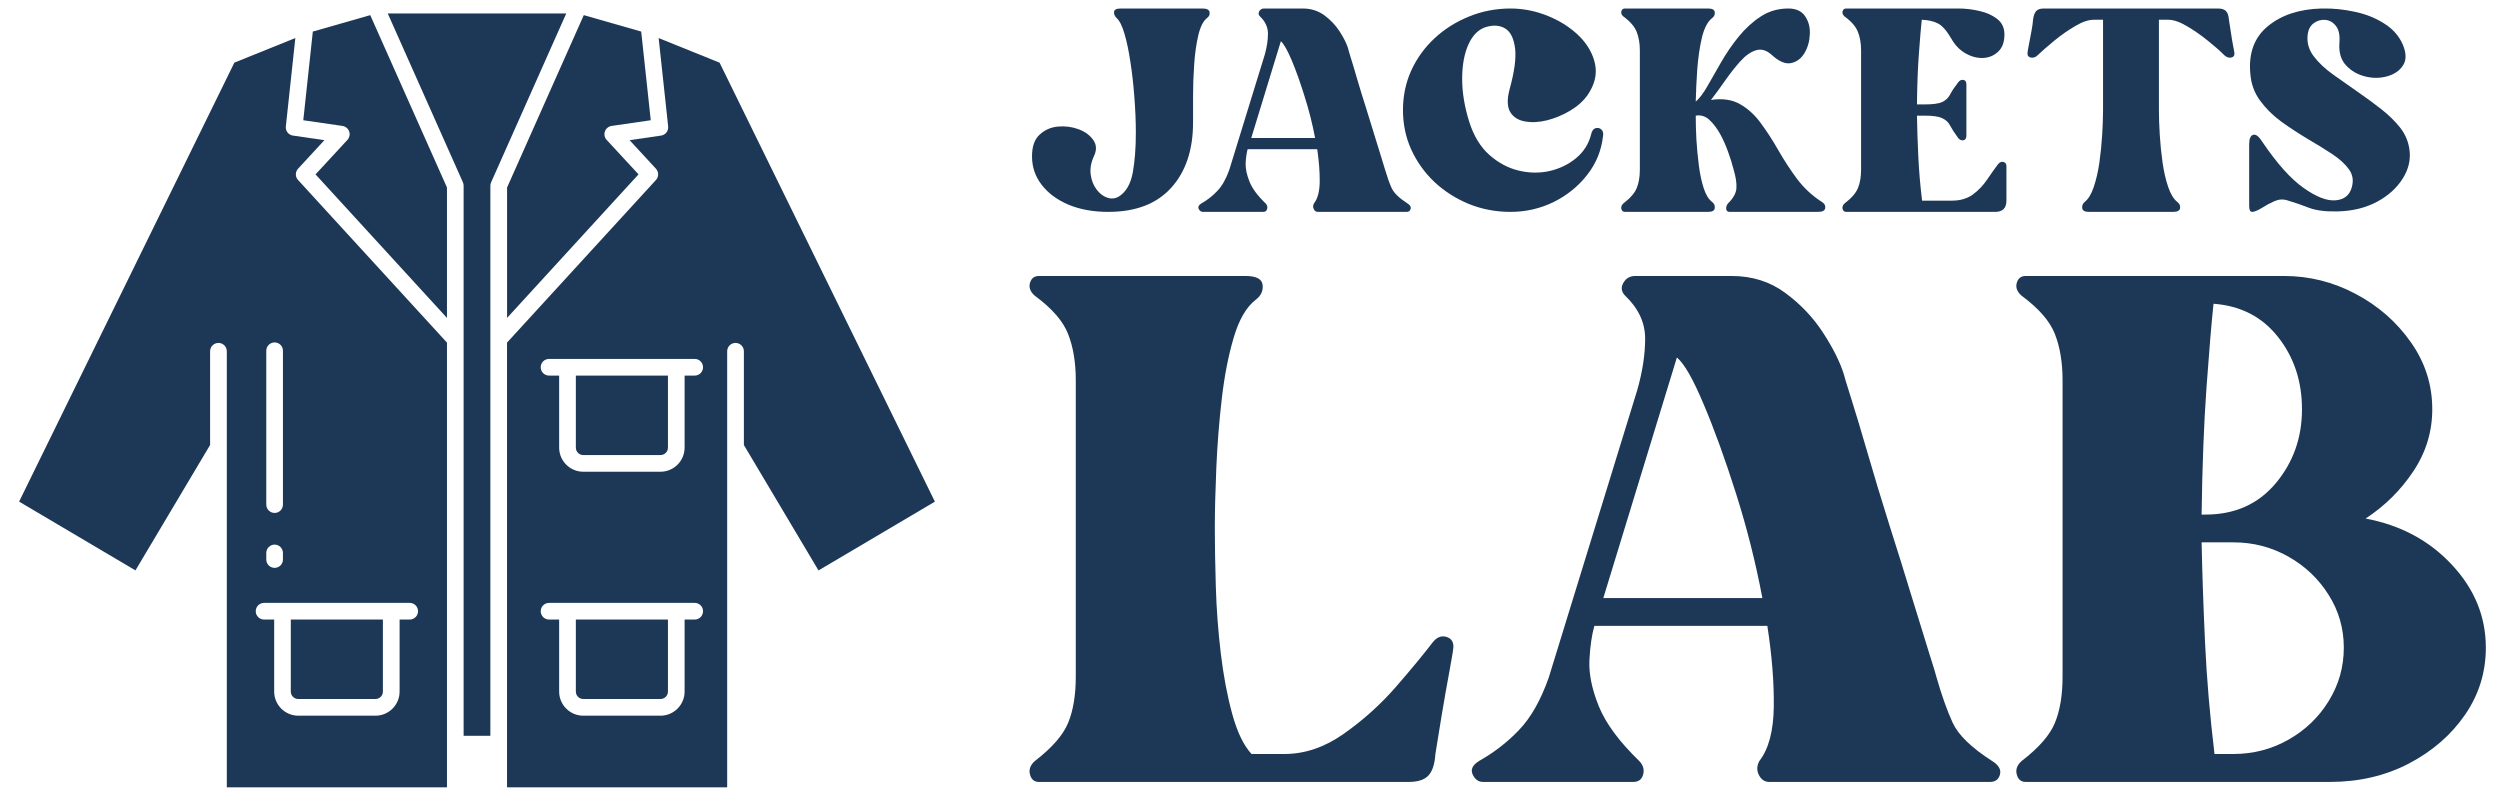
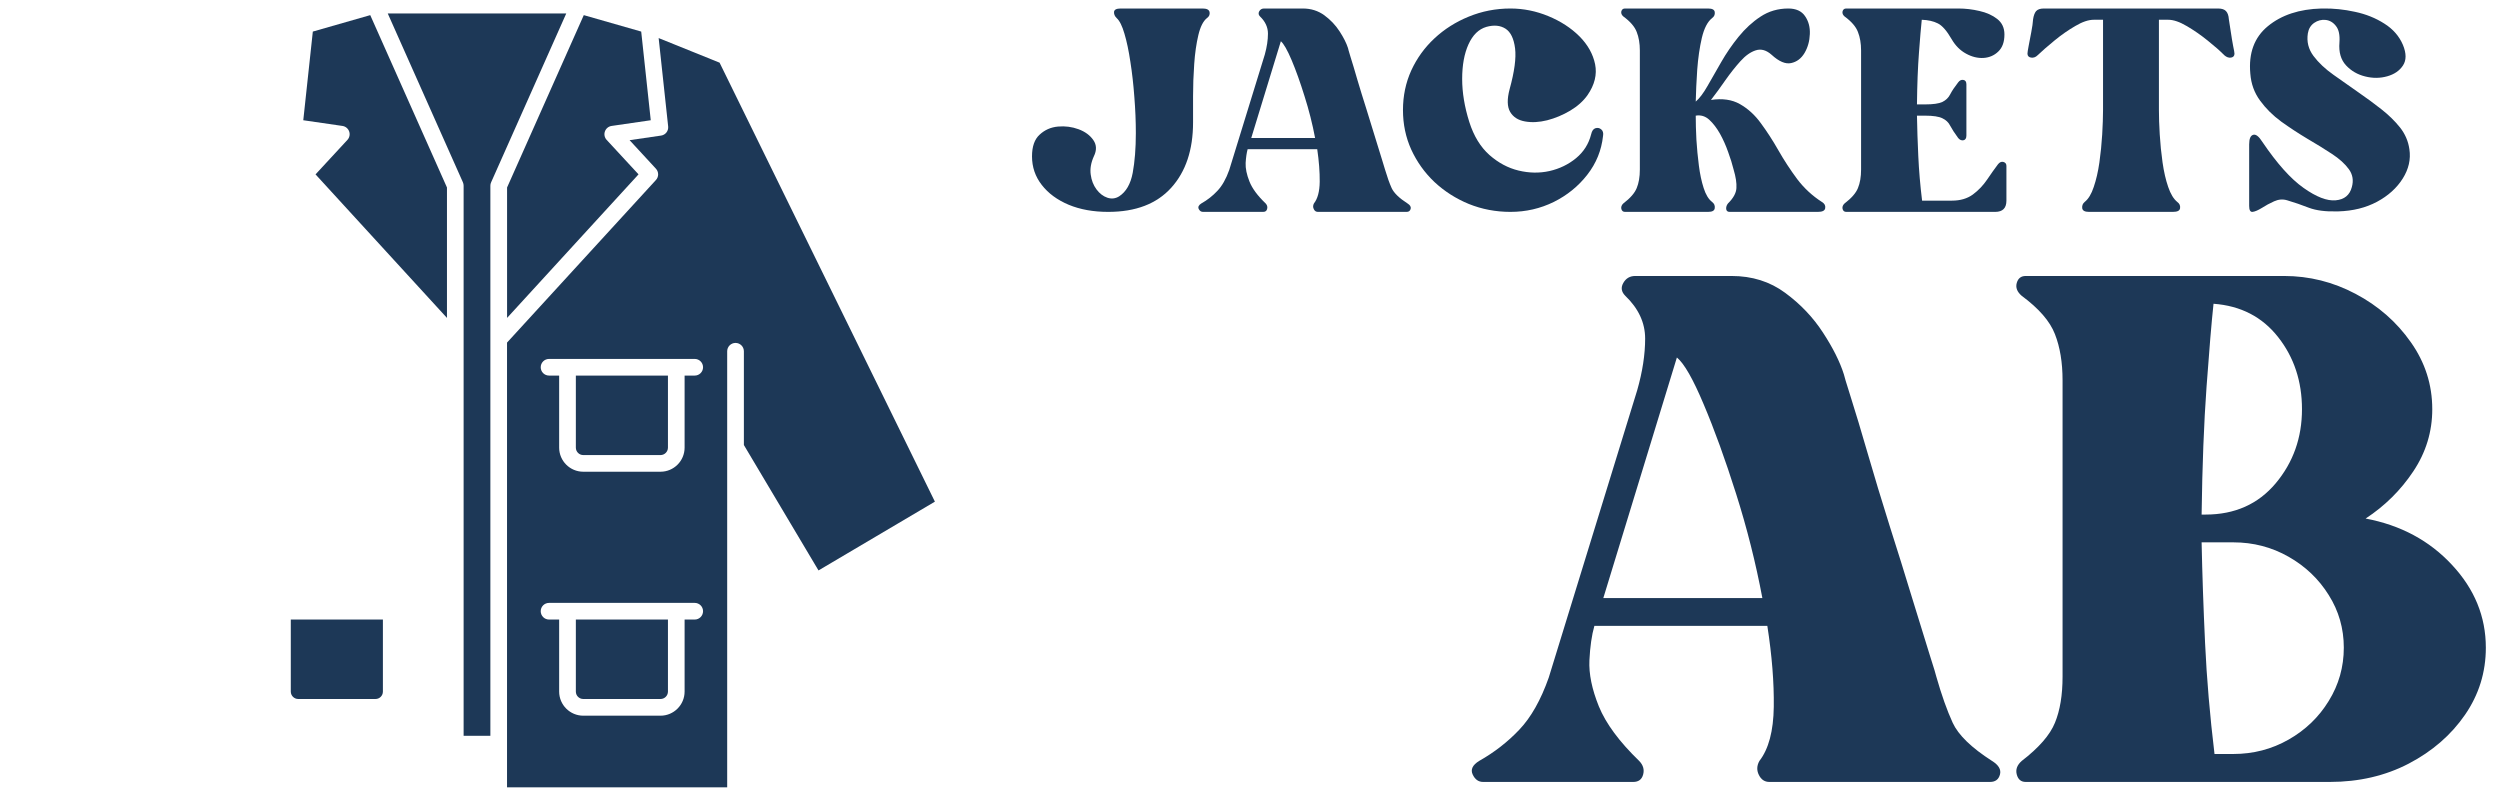
<svg xmlns="http://www.w3.org/2000/svg" width="315" zoomAndPan="magnify" viewBox="0 0 236.25 75" height="100" preserveAspectRatio="xMidYMid meet" version="1.2">
  <defs>
    <clipPath id="ab1f8f7d42">
      <path d="M 47 1.297 L 62 1.297 L 62 31 L 47 31 Z M 47 1.297 " />
    </clipPath>
    <clipPath id="04863fa210">
      <path d="M 47 3 L 88.777 3 L 88.777 74.562 L 47 74.562 Z M 47 3 " />
    </clipPath>
    <clipPath id="0b340d3648">
      <path d="M 28 1.297 L 43 1.297 L 43 31 L 28 31 Z M 28 1.297 " />
    </clipPath>
    <clipPath id="8537b350c6">
      <path d="M 36 1.297 L 54 1.297 L 54 70 L 36 70 Z M 36 1.297 " />
    </clipPath>
    <clipPath id="cbd02c183f">
-       <path d="M 1.305 3 L 43 3 L 43 74.562 L 1.305 74.562 Z M 1.305 3 " />
-     </clipPath>
+       </clipPath>
    <clipPath id="037779af49">
      <path d="M 97 0.117 L 115 0.117 L 115 21 L 97 21 Z M 97 0.117 " />
    </clipPath>
    <clipPath id="171c1b215f">
-       <path d="M 113 0.117 L 134 0.117 L 134 21 L 113 21 Z M 113 0.117 " />
+       <path d="M 113 0.117 L 134 0.117 L 134 21 L 113 21 Z " />
    </clipPath>
    <clipPath id="b331b3d072">
      <path d="M 132 0.117 L 152 0.117 L 152 21 L 132 21 Z M 132 0.117 " />
    </clipPath>
    <clipPath id="98f86fd2ea">
      <path d="M 153 0.117 L 173 0.117 L 173 21 L 153 21 Z M 153 0.117 " />
    </clipPath>
    <clipPath id="339f3c321a">
      <path d="M 174 0.117 L 190 0.117 L 190 21 L 174 21 Z M 174 0.117 " />
    </clipPath>
    <clipPath id="d86754cbea">
      <path d="M 191 0.117 L 212 0.117 L 212 21 L 191 21 Z M 191 0.117 " />
    </clipPath>
    <clipPath id="7abc51d365">
      <path d="M 212 0.117 L 228 0.117 L 228 21 L 212 21 Z M 212 0.117 " />
    </clipPath>
  </defs>
  <g id="85fcaf7a00">
    <g clip-rule="nonzero" clip-path="url(#ab1f8f7d42)">
      <path style=" stroke:none;fill-rule:nonzero;fill:#1d3857;fill-opacity:1;" d="M 57.789 11.902 L 61.496 11.363 L 60.594 2.984 L 55.168 1.43 L 47.918 17.719 L 47.918 30.043 L 60.34 16.477 L 57.328 13.219 C 57.129 13.004 57.066 12.695 57.164 12.422 C 57.262 12.145 57.5 11.945 57.793 11.902 Z M 57.789 11.902 " />
    </g>
    <g clip-rule="nonzero" clip-path="url(#04863fa210)">
      <path style=" stroke:none;fill-rule:nonzero;fill:#1d3857;fill-opacity:1;" d="M 62.242 3.594 L 63.141 11.949 C 63.188 12.371 62.891 12.75 62.473 12.812 L 59.496 13.246 L 61.984 15.941 C 62.262 16.242 62.266 16.707 61.988 17.008 L 47.914 32.375 L 47.914 74.402 L 68.719 74.402 L 68.719 33.195 C 68.719 32.758 69.074 32.406 69.508 32.406 C 69.941 32.406 70.297 32.758 70.297 33.195 L 70.297 42.055 L 77.348 53.906 L 88.348 47.406 L 68 5.922 L 62.242 3.598 Z M 65.652 58.547 L 64.695 58.547 L 64.695 65.355 C 64.695 66.609 63.672 67.633 62.418 67.633 L 55.121 67.633 C 53.863 67.633 52.84 66.609 52.84 65.355 L 52.84 58.547 L 51.887 58.547 C 51.449 58.547 51.098 58.195 51.098 57.758 C 51.098 57.324 51.449 56.973 51.887 56.973 L 65.652 56.973 C 66.086 56.973 66.438 57.324 66.438 57.758 C 66.438 58.195 66.086 58.547 65.652 58.547 Z M 65.652 35.492 L 64.695 35.492 L 64.695 42.301 C 64.695 43.559 63.672 44.578 62.418 44.578 L 55.121 44.578 C 53.863 44.578 52.84 43.559 52.84 42.301 L 52.84 35.492 L 51.887 35.492 C 51.449 35.492 51.098 35.141 51.098 34.707 C 51.098 34.27 51.449 33.918 51.887 33.918 L 65.652 33.918 C 66.086 33.918 66.438 34.27 66.438 34.707 C 66.438 35.141 66.086 35.492 65.652 35.492 Z M 65.652 35.492 " />
    </g>
    <path style=" stroke:none;fill-rule:nonzero;fill:#1d3857;fill-opacity:1;" d="M 54.418 42.301 C 54.418 42.688 54.73 43.004 55.121 43.004 L 62.418 43.004 C 62.805 43.004 63.121 42.688 63.121 42.301 L 63.121 35.492 L 54.418 35.492 Z M 54.418 42.301 " />
    <g clip-rule="nonzero" clip-path="url(#0b340d3648)">
      <path style=" stroke:none;fill-rule:nonzero;fill:#1d3857;fill-opacity:1;" d="M 29.816 16.477 L 42.238 30.043 L 42.238 17.719 L 34.988 1.43 L 29.562 2.984 L 28.66 11.363 L 32.367 11.902 C 32.656 11.945 32.898 12.145 32.996 12.422 C 33.094 12.695 33.031 13.004 32.832 13.219 L 29.82 16.477 Z M 29.816 16.477 " />
    </g>
    <path style=" stroke:none;fill-rule:nonzero;fill:#1d3857;fill-opacity:1;" d="M 54.418 65.355 C 54.418 65.742 54.73 66.055 55.121 66.055 L 62.418 66.055 C 62.805 66.055 63.121 65.742 63.121 65.355 L 63.121 58.543 L 54.418 58.543 Z M 54.418 65.355 " />
    <path style=" stroke:none;fill-rule:nonzero;fill:#1d3857;fill-opacity:1;" d="M 28.188 66.055 L 35.484 66.055 C 35.871 66.055 36.184 65.742 36.184 65.355 L 36.184 58.543 L 27.48 58.543 L 27.48 65.355 C 27.48 65.742 27.797 66.055 28.184 66.055 Z M 28.188 66.055 " />
    <g clip-rule="nonzero" clip-path="url(#8537b350c6)">
      <path style=" stroke:none;fill-rule:nonzero;fill:#1d3857;fill-opacity:1;" d="M 36.641 1.27 L 43.746 17.23 C 43.789 17.332 43.812 17.441 43.812 17.551 L 43.812 69.535 L 46.34 69.535 L 46.34 17.551 C 46.34 17.441 46.363 17.332 46.41 17.23 L 53.512 1.27 Z M 36.641 1.27 " />
    </g>
    <g clip-rule="nonzero" clip-path="url(#cbd02c183f)">
      <path style=" stroke:none;fill-rule:nonzero;fill:#1d3857;fill-opacity:1;" d="M 19.855 42.055 L 19.855 33.195 C 19.855 32.758 20.211 32.406 20.645 32.406 C 21.078 32.406 21.434 32.758 21.434 33.195 L 21.434 74.402 L 42.238 74.402 L 42.238 32.375 L 28.164 17.008 C 27.887 16.707 27.891 16.242 28.168 15.941 L 30.656 13.246 L 27.68 12.812 C 27.262 12.75 26.965 12.371 27.012 11.949 L 27.91 3.594 L 22.148 5.918 L 1.805 47.402 L 12.801 53.902 L 19.855 42.051 Z M 25.164 33.145 C 25.164 32.711 25.52 32.359 25.953 32.359 C 26.387 32.359 26.738 32.711 26.738 33.145 L 26.738 47.684 C 26.738 48.121 26.387 48.473 25.953 48.473 C 25.52 48.473 25.164 48.121 25.164 47.684 Z M 25.164 52.254 C 25.164 51.82 25.52 51.465 25.953 51.465 C 26.387 51.465 26.738 51.82 26.738 52.254 L 26.738 52.879 C 26.738 53.312 26.387 53.664 25.953 53.664 C 25.52 53.664 25.164 53.312 25.164 52.879 Z M 24.953 56.973 L 38.719 56.973 C 39.152 56.973 39.504 57.324 39.504 57.758 C 39.504 58.195 39.152 58.547 38.719 58.547 L 37.762 58.547 L 37.762 65.355 C 37.762 66.609 36.738 67.633 35.484 67.633 L 28.188 67.633 C 26.934 67.633 25.91 66.609 25.91 65.355 L 25.91 58.547 L 24.953 58.547 C 24.52 58.547 24.168 58.195 24.168 57.758 C 24.168 57.324 24.52 56.973 24.953 56.973 Z M 24.953 56.973 " />
    </g>
    <g clip-rule="nonzero" clip-path="url(#037779af49)">
      <g style="fill:#1d3857;fill-opacity:1;">
        <g transform="translate(97.525, 24.476)">
          <path style="stroke:none" d="M 16.125 -23.672 C 16.52 -23.672 16.738 -23.555 16.781 -23.328 C 16.82 -23.098 16.738 -22.91 16.531 -22.766 C 16.176 -22.484 15.906 -21.945 15.719 -21.156 C 15.531 -20.363 15.398 -19.453 15.328 -18.422 C 15.254 -17.391 15.219 -16.375 15.219 -15.375 C 15.219 -14.383 15.219 -13.562 15.219 -12.906 C 15.219 -10.312 14.531 -8.254 13.156 -6.734 C 11.781 -5.211 9.797 -4.453 7.203 -4.453 C 5.797 -4.453 4.551 -4.676 3.469 -5.125 C 2.383 -5.582 1.535 -6.207 0.922 -7 C 0.305 -7.789 0 -8.691 0 -9.703 C 0 -10.629 0.238 -11.312 0.719 -11.75 C 1.195 -12.195 1.773 -12.453 2.453 -12.516 C 3.129 -12.578 3.773 -12.492 4.391 -12.266 C 5.016 -12.035 5.484 -11.691 5.797 -11.234 C 6.109 -10.785 6.125 -10.273 5.844 -9.703 C 5.57 -9.098 5.473 -8.523 5.547 -7.984 C 5.617 -7.441 5.801 -6.973 6.094 -6.578 C 6.383 -6.191 6.723 -5.93 7.109 -5.797 C 7.504 -5.66 7.879 -5.703 8.234 -5.922 C 8.891 -6.348 9.316 -7.086 9.516 -8.141 C 9.711 -9.203 9.812 -10.453 9.812 -11.891 C 9.812 -12.992 9.766 -14.129 9.672 -15.297 C 9.586 -16.473 9.461 -17.582 9.297 -18.625 C 9.141 -19.676 8.953 -20.566 8.734 -21.297 C 8.523 -22.023 8.281 -22.516 8 -22.766 C 7.82 -22.941 7.738 -23.133 7.75 -23.344 C 7.77 -23.562 7.977 -23.672 8.375 -23.672 Z M 16.125 -23.672 " />
        </g>
      </g>
    </g>
    <g clip-rule="nonzero" clip-path="url(#171c1b215f)">
      <g style="fill:#1d3857;fill-opacity:1;">
        <g transform="translate(113.26, 24.476)">
          <path style="stroke:none" d="M 19.75 -5.25 C 20 -5.094 20.098 -4.922 20.047 -4.734 C 19.992 -4.547 19.867 -4.453 19.672 -4.453 L 11.281 -4.453 C 11.102 -4.453 10.973 -4.539 10.891 -4.719 C 10.805 -4.895 10.812 -5.07 10.906 -5.25 C 11.258 -5.695 11.441 -6.379 11.453 -7.297 C 11.461 -8.223 11.383 -9.25 11.219 -10.375 L 4.641 -10.375 C 4.547 -10.031 4.484 -9.598 4.453 -9.078 C 4.43 -8.566 4.551 -7.984 4.812 -7.328 C 5.07 -6.672 5.582 -5.977 6.344 -5.25 C 6.488 -5.094 6.535 -4.922 6.484 -4.734 C 6.441 -4.547 6.316 -4.453 6.109 -4.453 L 0.422 -4.453 C 0.242 -4.453 0.109 -4.547 0.016 -4.734 C -0.066 -4.922 0.016 -5.094 0.266 -5.25 C 0.836 -5.57 1.344 -5.969 1.781 -6.438 C 2.227 -6.906 2.602 -7.566 2.906 -8.422 L 6.266 -19.328 C 6.461 -20.035 6.562 -20.691 6.562 -21.297 C 6.562 -21.898 6.312 -22.441 5.812 -22.922 C 5.664 -23.066 5.641 -23.227 5.734 -23.406 C 5.836 -23.582 5.988 -23.672 6.188 -23.672 L 9.859 -23.672 C 10.629 -23.672 11.305 -23.457 11.891 -23.031 C 12.473 -22.602 12.953 -22.098 13.328 -21.516 C 13.703 -20.941 13.969 -20.414 14.125 -19.938 C 14.125 -19.906 14.207 -19.613 14.375 -19.062 C 14.551 -18.508 14.766 -17.797 15.016 -16.922 C 15.273 -16.055 15.555 -15.145 15.859 -14.188 C 16.16 -13.238 16.441 -12.328 16.703 -11.453 C 16.961 -10.586 17.18 -9.879 17.359 -9.328 C 17.535 -8.773 17.625 -8.484 17.625 -8.453 C 17.832 -7.754 18.039 -7.172 18.25 -6.703 C 18.469 -6.234 18.969 -5.75 19.75 -5.25 Z M 4.984 -11.438 L 11.016 -11.438 C 10.766 -12.77 10.43 -14.086 10.016 -15.391 C 9.609 -16.703 9.203 -17.836 8.797 -18.797 C 8.391 -19.754 8.051 -20.348 7.781 -20.578 Z M 4.984 -11.438 " />
        </g>
      </g>
    </g>
    <g clip-rule="nonzero" clip-path="url(#b331b3d072)">
      <g style="fill:#1d3857;fill-opacity:1;">
        <g transform="translate(132.581, 24.476)">
          <path style="stroke:none" d="M 17.781 -11.781 C 17.852 -12.102 17.988 -12.297 18.188 -12.359 C 18.395 -12.422 18.578 -12.383 18.734 -12.25 C 18.898 -12.113 18.957 -11.906 18.906 -11.625 C 18.758 -10.27 18.266 -9.051 17.422 -7.969 C 16.578 -6.883 15.52 -6.023 14.25 -5.391 C 12.977 -4.766 11.613 -4.453 10.156 -4.453 C 8.77 -4.453 7.457 -4.703 6.219 -5.203 C 4.988 -5.711 3.906 -6.406 2.969 -7.281 C 2.039 -8.164 1.312 -9.188 0.781 -10.344 C 0.258 -11.5 0 -12.742 0 -14.078 C 0 -15.41 0.258 -16.656 0.781 -17.812 C 1.312 -18.969 2.039 -19.977 2.969 -20.844 C 3.906 -21.719 4.988 -22.406 6.219 -22.906 C 7.457 -23.414 8.77 -23.672 10.156 -23.672 C 11.383 -23.672 12.578 -23.43 13.734 -22.953 C 14.898 -22.473 15.879 -21.836 16.672 -21.047 C 17.461 -20.254 17.957 -19.375 18.156 -18.406 C 18.352 -17.438 18.113 -16.461 17.438 -15.484 C 17.039 -14.922 16.492 -14.43 15.797 -14.016 C 15.109 -13.609 14.383 -13.305 13.625 -13.109 C 12.875 -12.922 12.176 -12.883 11.531 -13 C 10.883 -13.113 10.414 -13.414 10.125 -13.906 C 9.844 -14.395 9.828 -15.109 10.078 -16.047 C 10.535 -17.703 10.707 -18.988 10.594 -19.906 C 10.477 -20.832 10.176 -21.453 9.688 -21.766 C 9.195 -22.078 8.598 -22.133 7.891 -21.938 C 7.16 -21.727 6.594 -21.176 6.188 -20.281 C 5.789 -19.395 5.594 -18.305 5.594 -17.016 C 5.594 -15.734 5.816 -14.379 6.266 -12.953 C 6.691 -11.617 7.328 -10.578 8.172 -9.828 C 9.016 -9.086 9.93 -8.598 10.922 -8.359 C 11.922 -8.117 12.895 -8.102 13.844 -8.312 C 14.801 -8.531 15.641 -8.938 16.359 -9.531 C 17.078 -10.125 17.551 -10.875 17.781 -11.781 Z M 17.781 -11.781 " />
        </g>
      </g>
    </g>
    <g clip-rule="nonzero" clip-path="url(#98f86fd2ea)">
      <g style="fill:#1d3857;fill-opacity:1;">
        <g transform="translate(153.185, 24.476)">
          <path style="stroke:none" d="M 18.984 -5.391 C 19.234 -5.242 19.336 -5.051 19.297 -4.812 C 19.266 -4.57 19.035 -4.453 18.609 -4.453 L 10.266 -4.453 C 10.066 -4.453 9.957 -4.547 9.938 -4.734 C 9.926 -4.922 9.984 -5.094 10.109 -5.25 C 10.617 -5.75 10.883 -6.234 10.906 -6.703 C 10.938 -7.172 10.848 -7.754 10.641 -8.453 C 10.516 -8.961 10.344 -9.516 10.125 -10.109 C 9.914 -10.711 9.66 -11.285 9.359 -11.828 C 9.055 -12.367 8.719 -12.812 8.344 -13.156 C 7.969 -13.5 7.539 -13.629 7.062 -13.547 C 7.062 -12.867 7.082 -12.113 7.125 -11.281 C 7.176 -10.457 7.254 -9.641 7.359 -8.828 C 7.461 -8.023 7.613 -7.316 7.812 -6.703 C 8.008 -6.086 8.273 -5.648 8.609 -5.391 C 8.805 -5.242 8.891 -5.051 8.859 -4.812 C 8.836 -4.57 8.629 -4.453 8.234 -4.453 L 0.375 -4.453 C 0.195 -4.453 0.082 -4.547 0.031 -4.734 C -0.008 -4.922 0.051 -5.094 0.219 -5.25 C 0.875 -5.75 1.297 -6.234 1.484 -6.703 C 1.68 -7.172 1.781 -7.754 1.781 -8.453 L 1.781 -19.703 C 1.781 -20.379 1.68 -20.961 1.484 -21.453 C 1.297 -21.953 0.875 -22.441 0.219 -22.922 C 0.051 -23.066 -0.008 -23.227 0.031 -23.406 C 0.082 -23.582 0.195 -23.672 0.375 -23.672 L 8.234 -23.672 C 8.629 -23.672 8.836 -23.555 8.859 -23.328 C 8.891 -23.098 8.805 -22.91 8.609 -22.766 C 8.18 -22.43 7.859 -21.812 7.641 -20.906 C 7.43 -20 7.285 -18.992 7.203 -17.891 C 7.129 -16.785 7.082 -15.781 7.062 -14.875 C 7.414 -15.176 7.785 -15.664 8.172 -16.344 C 8.566 -17.02 9 -17.773 9.469 -18.609 C 9.945 -19.441 10.492 -20.238 11.109 -21 C 11.734 -21.77 12.426 -22.406 13.188 -22.906 C 13.957 -23.414 14.832 -23.672 15.812 -23.672 C 16.539 -23.672 17.066 -23.43 17.391 -22.953 C 17.723 -22.473 17.875 -21.906 17.844 -21.25 C 17.82 -20.594 17.656 -20 17.344 -19.469 C 17.031 -18.945 16.609 -18.629 16.078 -18.516 C 15.547 -18.398 14.93 -18.66 14.234 -19.297 C 13.734 -19.742 13.234 -19.883 12.734 -19.719 C 12.242 -19.562 11.758 -19.219 11.281 -18.688 C 10.801 -18.156 10.328 -17.555 9.859 -16.891 C 9.398 -16.223 8.945 -15.602 8.5 -15.031 C 9.57 -15.195 10.484 -15.066 11.234 -14.641 C 11.992 -14.211 12.656 -13.609 13.219 -12.828 C 13.789 -12.055 14.344 -11.203 14.875 -10.266 C 15.406 -9.336 15.992 -8.438 16.641 -7.562 C 17.297 -6.695 18.078 -5.973 18.984 -5.391 Z M 18.984 -5.391 " />
        </g>
      </g>
    </g>
    <g clip-rule="nonzero" clip-path="url(#339f3c321a)">
      <g style="fill:#1d3857;fill-opacity:1;">
        <g transform="translate(174.091, 24.476)">
          <path style="stroke:none" d="M 14.719 -8.953 C 14.875 -9.148 15.047 -9.223 15.234 -9.172 C 15.422 -9.117 15.516 -8.992 15.516 -8.797 L 15.516 -5.516 C 15.516 -4.805 15.16 -4.453 14.453 -4.453 L 0.375 -4.453 C 0.195 -4.453 0.082 -4.547 0.031 -4.734 C -0.008 -4.922 0.051 -5.094 0.219 -5.25 C 0.875 -5.75 1.297 -6.234 1.484 -6.703 C 1.68 -7.172 1.781 -7.754 1.781 -8.453 L 1.781 -19.703 C 1.781 -20.379 1.68 -20.961 1.484 -21.453 C 1.297 -21.953 0.875 -22.441 0.219 -22.922 C 0.051 -23.066 -0.008 -23.227 0.031 -23.406 C 0.082 -23.582 0.195 -23.672 0.375 -23.672 L 10.984 -23.672 C 11.641 -23.672 12.301 -23.594 12.969 -23.438 C 13.633 -23.289 14.191 -23.039 14.641 -22.688 C 15.098 -22.332 15.328 -21.844 15.328 -21.219 C 15.328 -20.508 15.133 -19.973 14.75 -19.609 C 14.375 -19.242 13.91 -19.039 13.359 -19 C 12.805 -18.969 12.254 -19.102 11.703 -19.406 C 11.148 -19.707 10.695 -20.16 10.344 -20.766 C 9.883 -21.566 9.445 -22.066 9.031 -22.266 C 8.625 -22.473 8.117 -22.586 7.516 -22.609 C 7.441 -21.91 7.352 -20.867 7.25 -19.484 C 7.145 -18.098 7.082 -16.473 7.062 -14.609 L 7.812 -14.609 C 8.594 -14.609 9.145 -14.688 9.469 -14.844 C 9.801 -15.008 10.047 -15.25 10.203 -15.562 C 10.367 -15.883 10.617 -16.258 10.953 -16.688 C 11.098 -16.883 11.266 -16.961 11.453 -16.922 C 11.641 -16.891 11.734 -16.75 11.734 -16.5 L 11.734 -11.672 C 11.734 -11.41 11.641 -11.258 11.453 -11.219 C 11.266 -11.188 11.098 -11.258 10.953 -11.438 C 10.617 -11.895 10.367 -12.281 10.203 -12.594 C 10.047 -12.906 9.801 -13.141 9.469 -13.297 C 9.145 -13.461 8.594 -13.547 7.812 -13.547 L 7.062 -13.547 C 7.082 -12.336 7.125 -11.062 7.188 -9.719 C 7.25 -8.375 7.367 -6.973 7.547 -5.516 L 10.375 -5.516 C 11.156 -5.516 11.812 -5.707 12.344 -6.094 C 12.875 -6.488 13.32 -6.957 13.688 -7.5 C 14.051 -8.039 14.395 -8.523 14.719 -8.953 Z M 14.719 -8.953 " />
        </g>
      </g>
    </g>
    <g clip-rule="nonzero" clip-path="url(#d86754cbea)">
      <g style="fill:#1d3857;fill-opacity:1;">
        <g transform="translate(191.299, 24.476)">
          <path style="stroke:none" d="M 18.312 -23.672 C 18.664 -23.672 18.914 -23.586 19.062 -23.422 C 19.219 -23.254 19.305 -23 19.328 -22.656 C 19.379 -22.32 19.441 -21.914 19.516 -21.438 C 19.586 -20.957 19.66 -20.52 19.734 -20.125 C 19.816 -19.738 19.859 -19.5 19.859 -19.406 C 19.859 -19.195 19.75 -19.07 19.531 -19.031 C 19.32 -19 19.113 -19.07 18.906 -19.25 C 18.508 -19.656 17.984 -20.117 17.328 -20.641 C 16.672 -21.172 16.008 -21.629 15.344 -22.016 C 14.676 -22.41 14.094 -22.609 13.594 -22.609 L 12.719 -22.609 L 12.719 -14.078 C 12.719 -13.422 12.742 -12.648 12.797 -11.766 C 12.848 -10.891 12.938 -10.008 13.062 -9.125 C 13.188 -8.25 13.363 -7.477 13.594 -6.812 C 13.82 -6.145 14.109 -5.672 14.453 -5.391 C 14.66 -5.242 14.75 -5.051 14.719 -4.812 C 14.695 -4.57 14.473 -4.453 14.047 -4.453 L 6.109 -4.453 C 5.711 -4.453 5.5 -4.57 5.469 -4.812 C 5.445 -5.051 5.523 -5.242 5.703 -5.391 C 6.055 -5.672 6.344 -6.145 6.562 -6.812 C 6.789 -7.477 6.969 -8.25 7.094 -9.125 C 7.219 -10.008 7.305 -10.891 7.359 -11.766 C 7.41 -12.648 7.438 -13.422 7.438 -14.078 L 7.438 -22.609 L 6.562 -22.609 C 6.062 -22.609 5.477 -22.41 4.812 -22.016 C 4.145 -21.629 3.488 -21.172 2.844 -20.641 C 2.207 -20.117 1.676 -19.656 1.25 -19.25 C 1.07 -19.07 0.867 -19 0.641 -19.031 C 0.41 -19.07 0.297 -19.195 0.297 -19.406 C 0.297 -19.5 0.332 -19.738 0.406 -20.125 C 0.488 -20.52 0.57 -20.957 0.656 -21.438 C 0.75 -21.914 0.805 -22.32 0.828 -22.656 C 0.879 -23 0.973 -23.254 1.109 -23.422 C 1.254 -23.586 1.5 -23.672 1.844 -23.672 Z M 18.312 -23.672 " />
        </g>
      </g>
    </g>
    <g clip-rule="nonzero" clip-path="url(#7abc51d365)">
      <g style="fill:#1d3857;fill-opacity:1;">
        <g transform="translate(212.546, 24.476)">
          <path style="stroke:none" d="M 10.344 -15.734 C 11.07 -15.234 11.781 -14.711 12.469 -14.172 C 13.164 -13.629 13.758 -13.051 14.25 -12.438 C 14.738 -11.82 15.035 -11.133 15.141 -10.375 C 15.285 -9.426 15.078 -8.504 14.516 -7.609 C 13.953 -6.711 13.141 -5.977 12.078 -5.406 C 11.023 -4.844 9.805 -4.539 8.422 -4.5 L 8.312 -4.5 C 7.227 -4.469 6.336 -4.582 5.641 -4.844 C 4.953 -5.113 4.27 -5.348 3.594 -5.547 C 3.188 -5.672 2.773 -5.641 2.359 -5.453 C 1.941 -5.266 1.555 -5.055 1.203 -4.828 C 0.848 -4.609 0.555 -4.484 0.328 -4.453 C 0.109 -4.43 0 -4.617 0 -5.016 L 0 -10.828 C 0 -11.359 0.125 -11.66 0.375 -11.734 C 0.625 -11.816 0.914 -11.594 1.25 -11.062 C 2.633 -9.02 3.93 -7.57 5.141 -6.719 C 6.348 -5.863 7.359 -5.473 8.172 -5.547 C 8.992 -5.617 9.504 -6.035 9.703 -6.797 C 9.879 -7.422 9.785 -7.984 9.422 -8.484 C 9.055 -8.992 8.52 -9.477 7.812 -9.938 C 7.102 -10.406 6.328 -10.883 5.484 -11.375 C 4.648 -11.875 3.832 -12.41 3.031 -12.984 C 2.238 -13.566 1.57 -14.227 1.031 -14.969 C 0.488 -15.707 0.18 -16.555 0.109 -17.516 C -0.066 -19.453 0.484 -20.945 1.766 -22 C 3.055 -23.062 4.742 -23.617 6.828 -23.672 L 6.953 -23.672 C 7.953 -23.691 8.969 -23.586 10 -23.359 C 11.031 -23.141 11.953 -22.77 12.766 -22.25 C 13.586 -21.738 14.176 -21.066 14.531 -20.234 C 14.863 -19.43 14.863 -18.781 14.531 -18.281 C 14.207 -17.789 13.711 -17.453 13.047 -17.266 C 12.379 -17.078 11.688 -17.07 10.969 -17.25 C 10.25 -17.426 9.645 -17.773 9.156 -18.297 C 8.664 -18.828 8.457 -19.547 8.531 -20.453 C 8.582 -21.16 8.473 -21.68 8.203 -22.016 C 7.941 -22.359 7.613 -22.551 7.219 -22.594 C 6.832 -22.633 6.473 -22.539 6.141 -22.312 C 5.816 -22.082 5.617 -21.754 5.547 -21.328 C 5.422 -20.547 5.598 -19.832 6.078 -19.188 C 6.555 -18.551 7.188 -17.957 7.969 -17.406 C 8.75 -16.852 9.539 -16.297 10.344 -15.734 Z M 10.344 -15.734 " />
        </g>
      </g>
    </g>
    <g style="fill:#1d3857;fill-opacity:1;">
      <g transform="translate(97.239, 84.971)">
-         <path style="stroke:none" d="M 38.125 -24.234 C 38.508 -24.734 38.938 -24.922 39.406 -24.797 C 39.875 -24.672 40.109 -24.359 40.109 -23.859 C 40.109 -23.672 39.984 -22.898 39.734 -21.547 C 39.484 -20.203 39.234 -18.781 38.984 -17.281 C 38.734 -15.781 38.539 -14.594 38.406 -13.719 C 38.344 -12.77 38.125 -12.094 37.75 -11.688 C 37.375 -11.281 36.75 -11.078 35.875 -11.078 L 0.938 -11.078 C 0.5 -11.078 0.219 -11.312 0.094 -11.781 C -0.031 -12.25 0.125 -12.676 0.562 -13.062 C 2.188 -14.312 3.234 -15.516 3.703 -16.672 C 4.18 -17.828 4.422 -19.281 4.422 -21.031 L 4.422 -49.031 C 4.422 -50.719 4.18 -52.172 3.703 -53.391 C 3.234 -54.609 2.188 -55.816 0.562 -57.016 C 0.125 -57.391 -0.031 -57.797 0.094 -58.234 C 0.219 -58.672 0.5 -58.891 0.938 -58.891 L 20.469 -58.891 C 21.477 -58.891 22.016 -58.609 22.078 -58.047 C 22.141 -57.484 21.922 -57.016 21.422 -56.641 C 20.535 -55.953 19.844 -54.758 19.344 -53.062 C 18.844 -51.375 18.469 -49.445 18.219 -47.281 C 17.969 -45.125 17.797 -42.945 17.703 -40.75 C 17.609 -38.562 17.562 -36.656 17.562 -35.031 C 17.562 -33.469 17.594 -31.633 17.656 -29.531 C 17.719 -27.438 17.875 -25.336 18.125 -23.234 C 18.375 -21.141 18.734 -19.234 19.203 -17.516 C 19.672 -15.797 20.281 -14.531 21.031 -13.719 L 24.141 -13.719 C 26.078 -13.719 27.953 -14.359 29.766 -15.641 C 31.586 -16.922 33.234 -18.406 34.703 -20.094 C 36.172 -21.789 37.312 -23.172 38.125 -24.234 Z M 38.125 -24.234 " />
-       </g>
+         </g>
    </g>
    <g style="fill:#1d3857;fill-opacity:1;">
      <g transform="translate(139.122, 84.971)">
        <path style="stroke:none" d="M 49.125 -13.062 C 49.75 -12.676 50 -12.25 49.875 -11.781 C 49.75 -11.312 49.438 -11.078 48.938 -11.078 L 28.078 -11.078 C 27.641 -11.078 27.312 -11.297 27.094 -11.734 C 26.875 -12.172 26.891 -12.613 27.141 -13.062 C 28.016 -14.188 28.469 -15.891 28.5 -18.172 C 28.531 -20.461 28.328 -23.016 27.891 -25.828 L 11.547 -25.828 C 11.297 -24.953 11.141 -23.867 11.078 -22.578 C 11.016 -21.297 11.312 -19.844 11.969 -18.219 C 12.633 -16.594 13.906 -14.875 15.781 -13.062 C 16.156 -12.676 16.281 -12.25 16.156 -11.781 C 16.031 -11.312 15.719 -11.078 15.219 -11.078 L 1.031 -11.078 C 0.594 -11.078 0.266 -11.312 0.047 -11.781 C -0.172 -12.25 0.031 -12.676 0.656 -13.062 C 2.094 -13.875 3.359 -14.859 4.453 -16.016 C 5.555 -17.172 6.484 -18.812 7.234 -20.938 L 15.594 -48.094 C 16.094 -49.844 16.344 -51.469 16.344 -52.969 C 16.344 -54.469 15.719 -55.816 14.469 -57.016 C 14.094 -57.391 14.031 -57.797 14.281 -58.234 C 14.531 -58.672 14.906 -58.891 15.406 -58.891 L 24.516 -58.891 C 26.453 -58.891 28.141 -58.359 29.578 -57.297 C 31.023 -56.234 32.219 -54.977 33.156 -53.531 C 34.094 -52.094 34.75 -50.781 35.125 -49.594 C 35.125 -49.531 35.344 -48.805 35.781 -47.422 C 36.219 -46.047 36.75 -44.281 37.375 -42.125 C 38 -39.969 38.688 -37.695 39.438 -35.312 C 40.195 -32.938 40.906 -30.664 41.562 -28.5 C 42.219 -26.344 42.766 -24.57 43.203 -23.188 C 43.641 -21.812 43.859 -21.094 43.859 -21.031 C 44.359 -19.281 44.875 -17.828 45.406 -16.672 C 45.938 -15.516 47.176 -14.312 49.125 -13.062 Z M 12.391 -28.453 L 27.422 -28.453 C 26.797 -31.773 25.969 -35.062 24.938 -38.312 C 23.906 -41.57 22.883 -44.391 21.875 -46.766 C 20.875 -49.148 20.031 -50.625 19.344 -51.188 Z M 12.391 -28.453 " />
      </g>
    </g>
    <g style="fill:#1d3857;fill-opacity:1;">
      <g transform="translate(190.49, 84.971)">
        <path style="stroke:none" d="M 33.062 -35.969 C 36.375 -35.344 39.094 -33.883 41.219 -31.594 C 43.352 -29.312 44.422 -26.703 44.422 -23.766 C 44.422 -21.441 43.766 -19.328 42.453 -17.422 C 41.141 -15.516 39.367 -13.977 37.141 -12.812 C 34.922 -11.656 32.43 -11.078 29.672 -11.078 L 0.938 -11.078 C 0.5 -11.078 0.219 -11.312 0.094 -11.781 C -0.031 -12.25 0.125 -12.676 0.562 -13.062 C 2.188 -14.312 3.234 -15.516 3.703 -16.672 C 4.18 -17.828 4.422 -19.281 4.422 -21.031 L 4.422 -49.031 C 4.422 -50.719 4.18 -52.172 3.703 -53.391 C 3.234 -54.609 2.188 -55.816 0.562 -57.016 C 0.125 -57.391 -0.031 -57.797 0.094 -58.234 C 0.219 -58.672 0.5 -58.891 0.938 -58.891 L 25.359 -58.891 C 27.734 -58.891 29.984 -58.328 32.109 -57.203 C 34.242 -56.078 35.984 -54.555 37.328 -52.641 C 38.68 -50.734 39.359 -48.617 39.359 -46.297 C 39.359 -44.172 38.758 -42.211 37.562 -40.422 C 36.375 -38.641 34.875 -37.156 33.062 -35.969 Z M 20.562 -13.719 C 22.445 -13.719 24.188 -14.172 25.781 -15.078 C 27.375 -15.984 28.641 -17.203 29.578 -18.734 C 30.523 -20.266 31 -21.941 31 -23.766 C 31 -25.578 30.523 -27.234 29.578 -28.734 C 28.641 -30.242 27.375 -31.453 25.781 -32.359 C 24.188 -33.266 22.445 -33.719 20.562 -33.719 L 17.562 -33.719 C 17.625 -30.707 17.734 -27.523 17.891 -24.172 C 18.047 -20.828 18.344 -17.344 18.781 -13.719 Z M 27.047 -46.297 C 27.047 -48.93 26.297 -51.203 24.797 -53.109 C 23.297 -55.023 21.258 -56.078 18.688 -56.266 C 18.5 -54.504 18.281 -51.898 18.031 -48.453 C 17.781 -45.016 17.625 -40.977 17.562 -36.344 L 17.938 -36.344 C 20.695 -36.344 22.906 -37.328 24.562 -39.297 C 26.219 -41.273 27.047 -43.609 27.047 -46.297 Z M 27.047 -46.297 " />
      </g>
    </g>
  </g>
</svg>